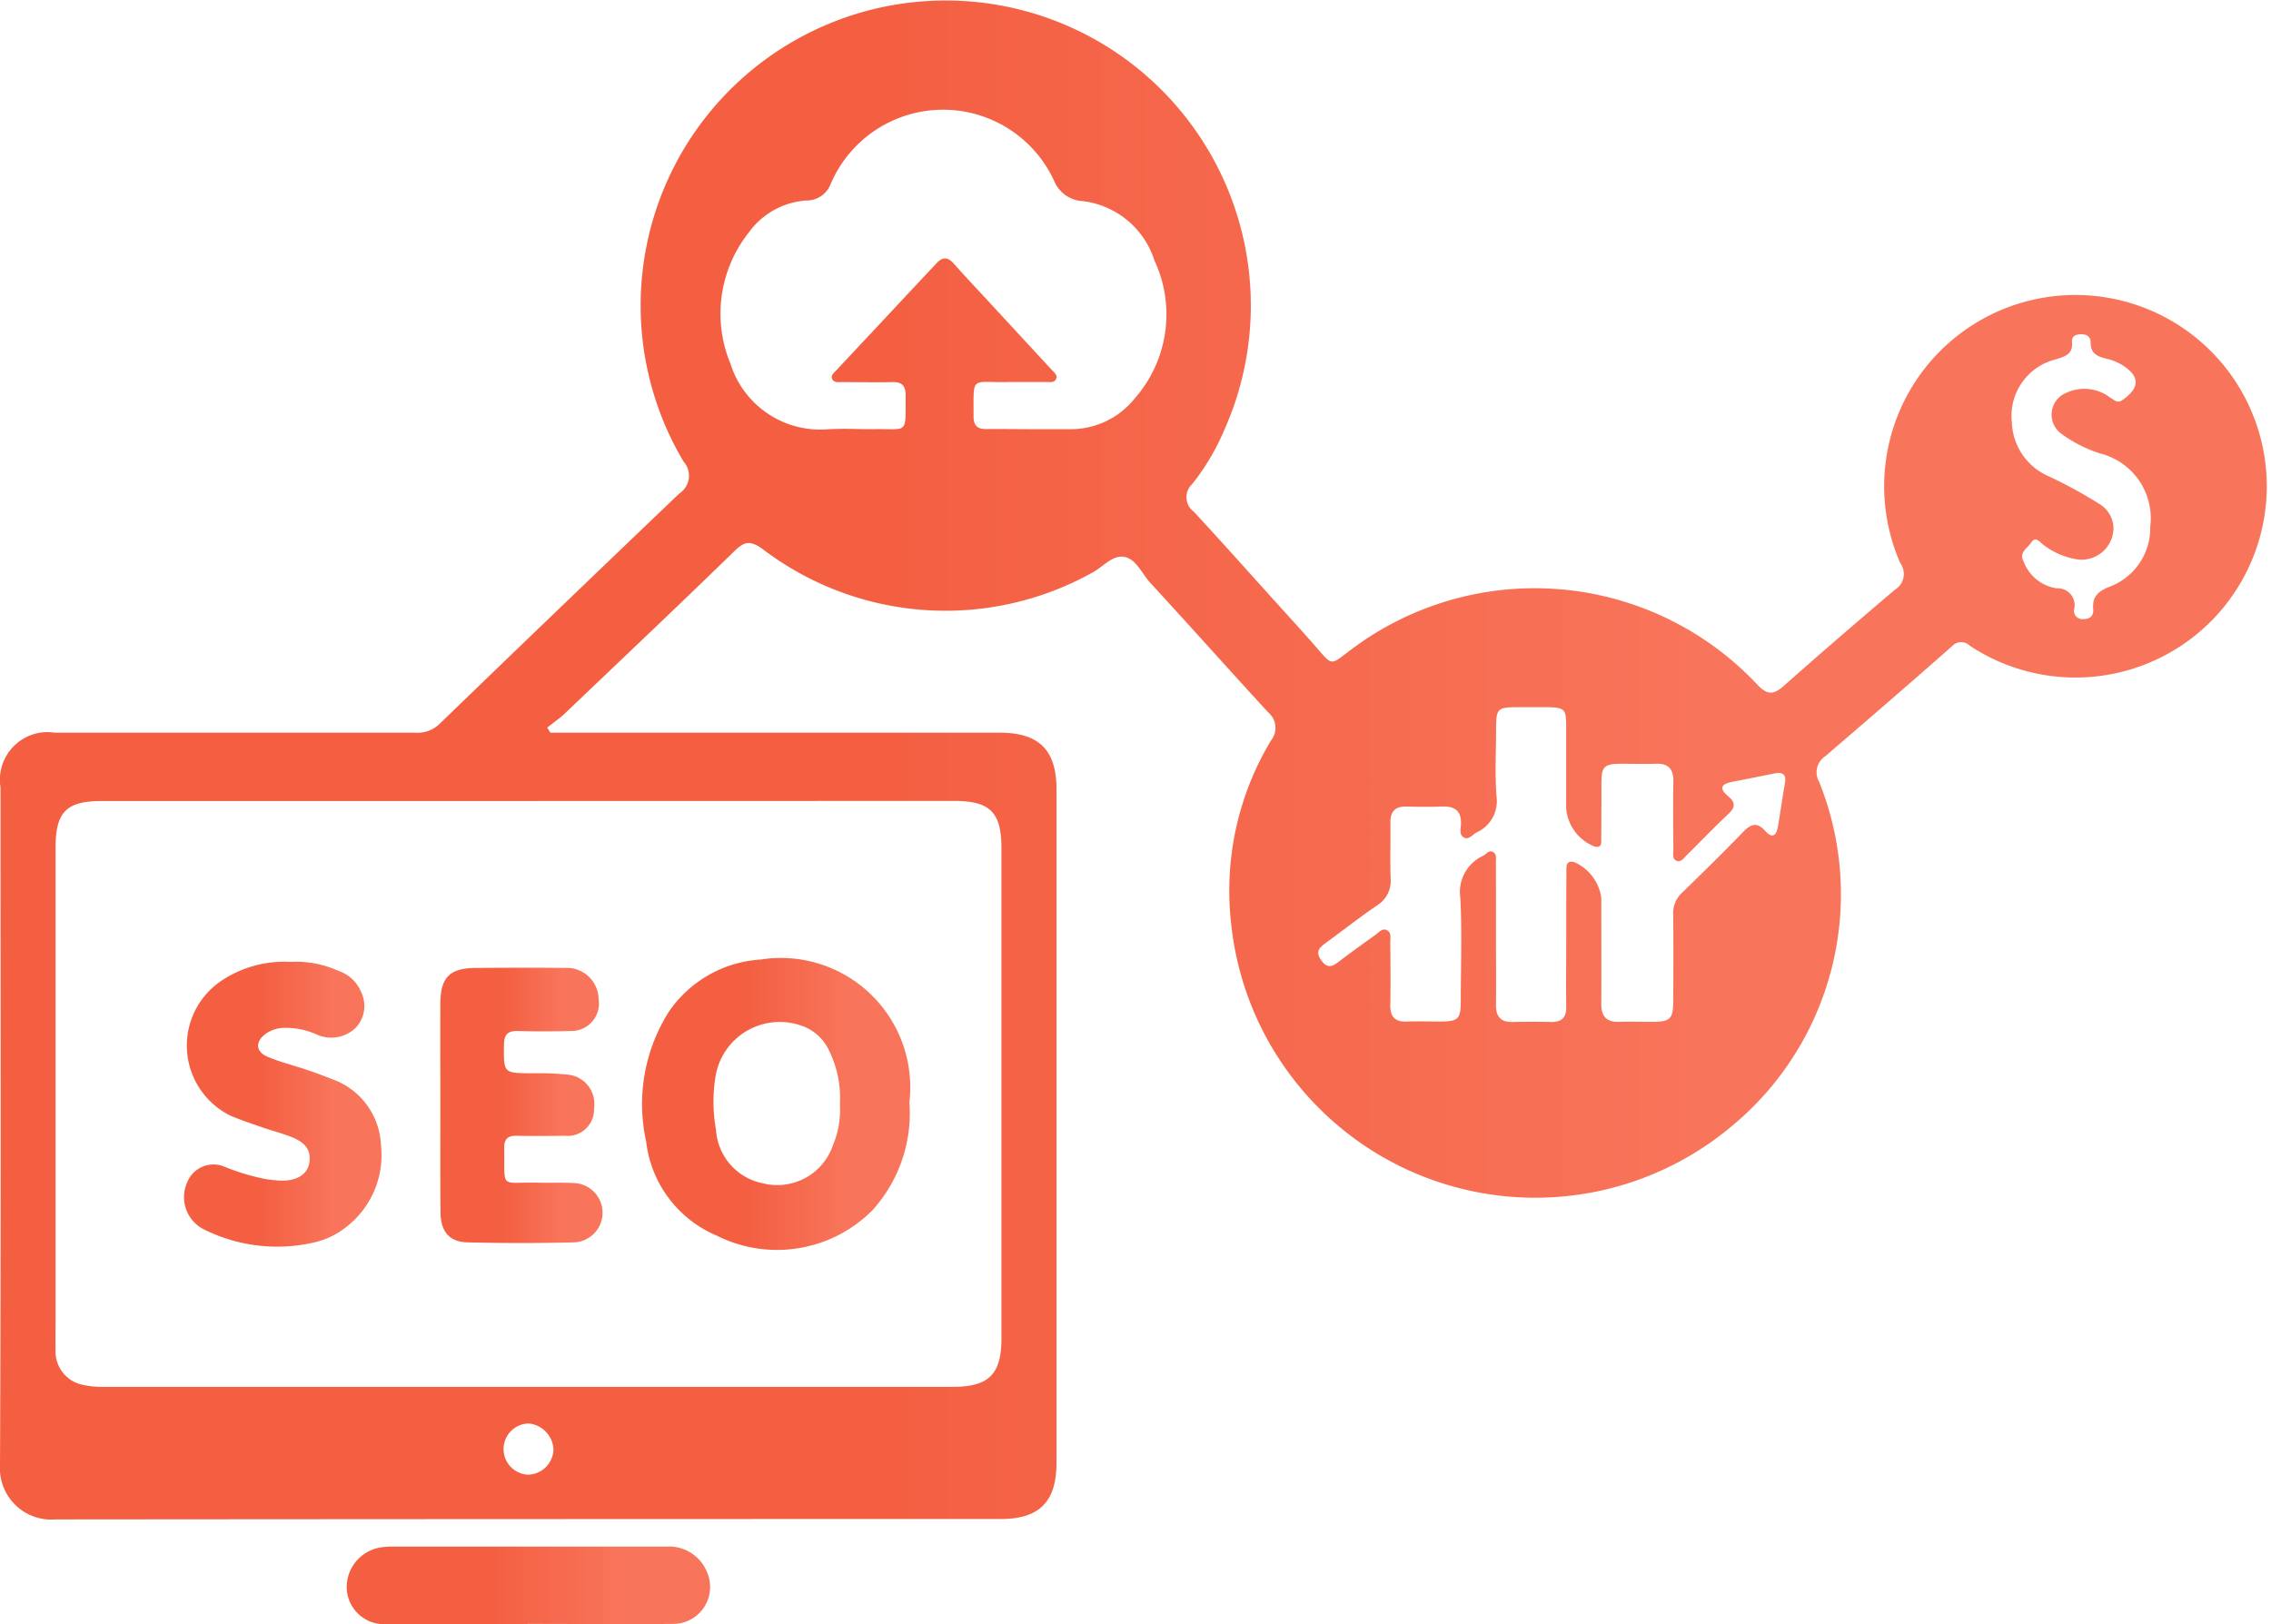
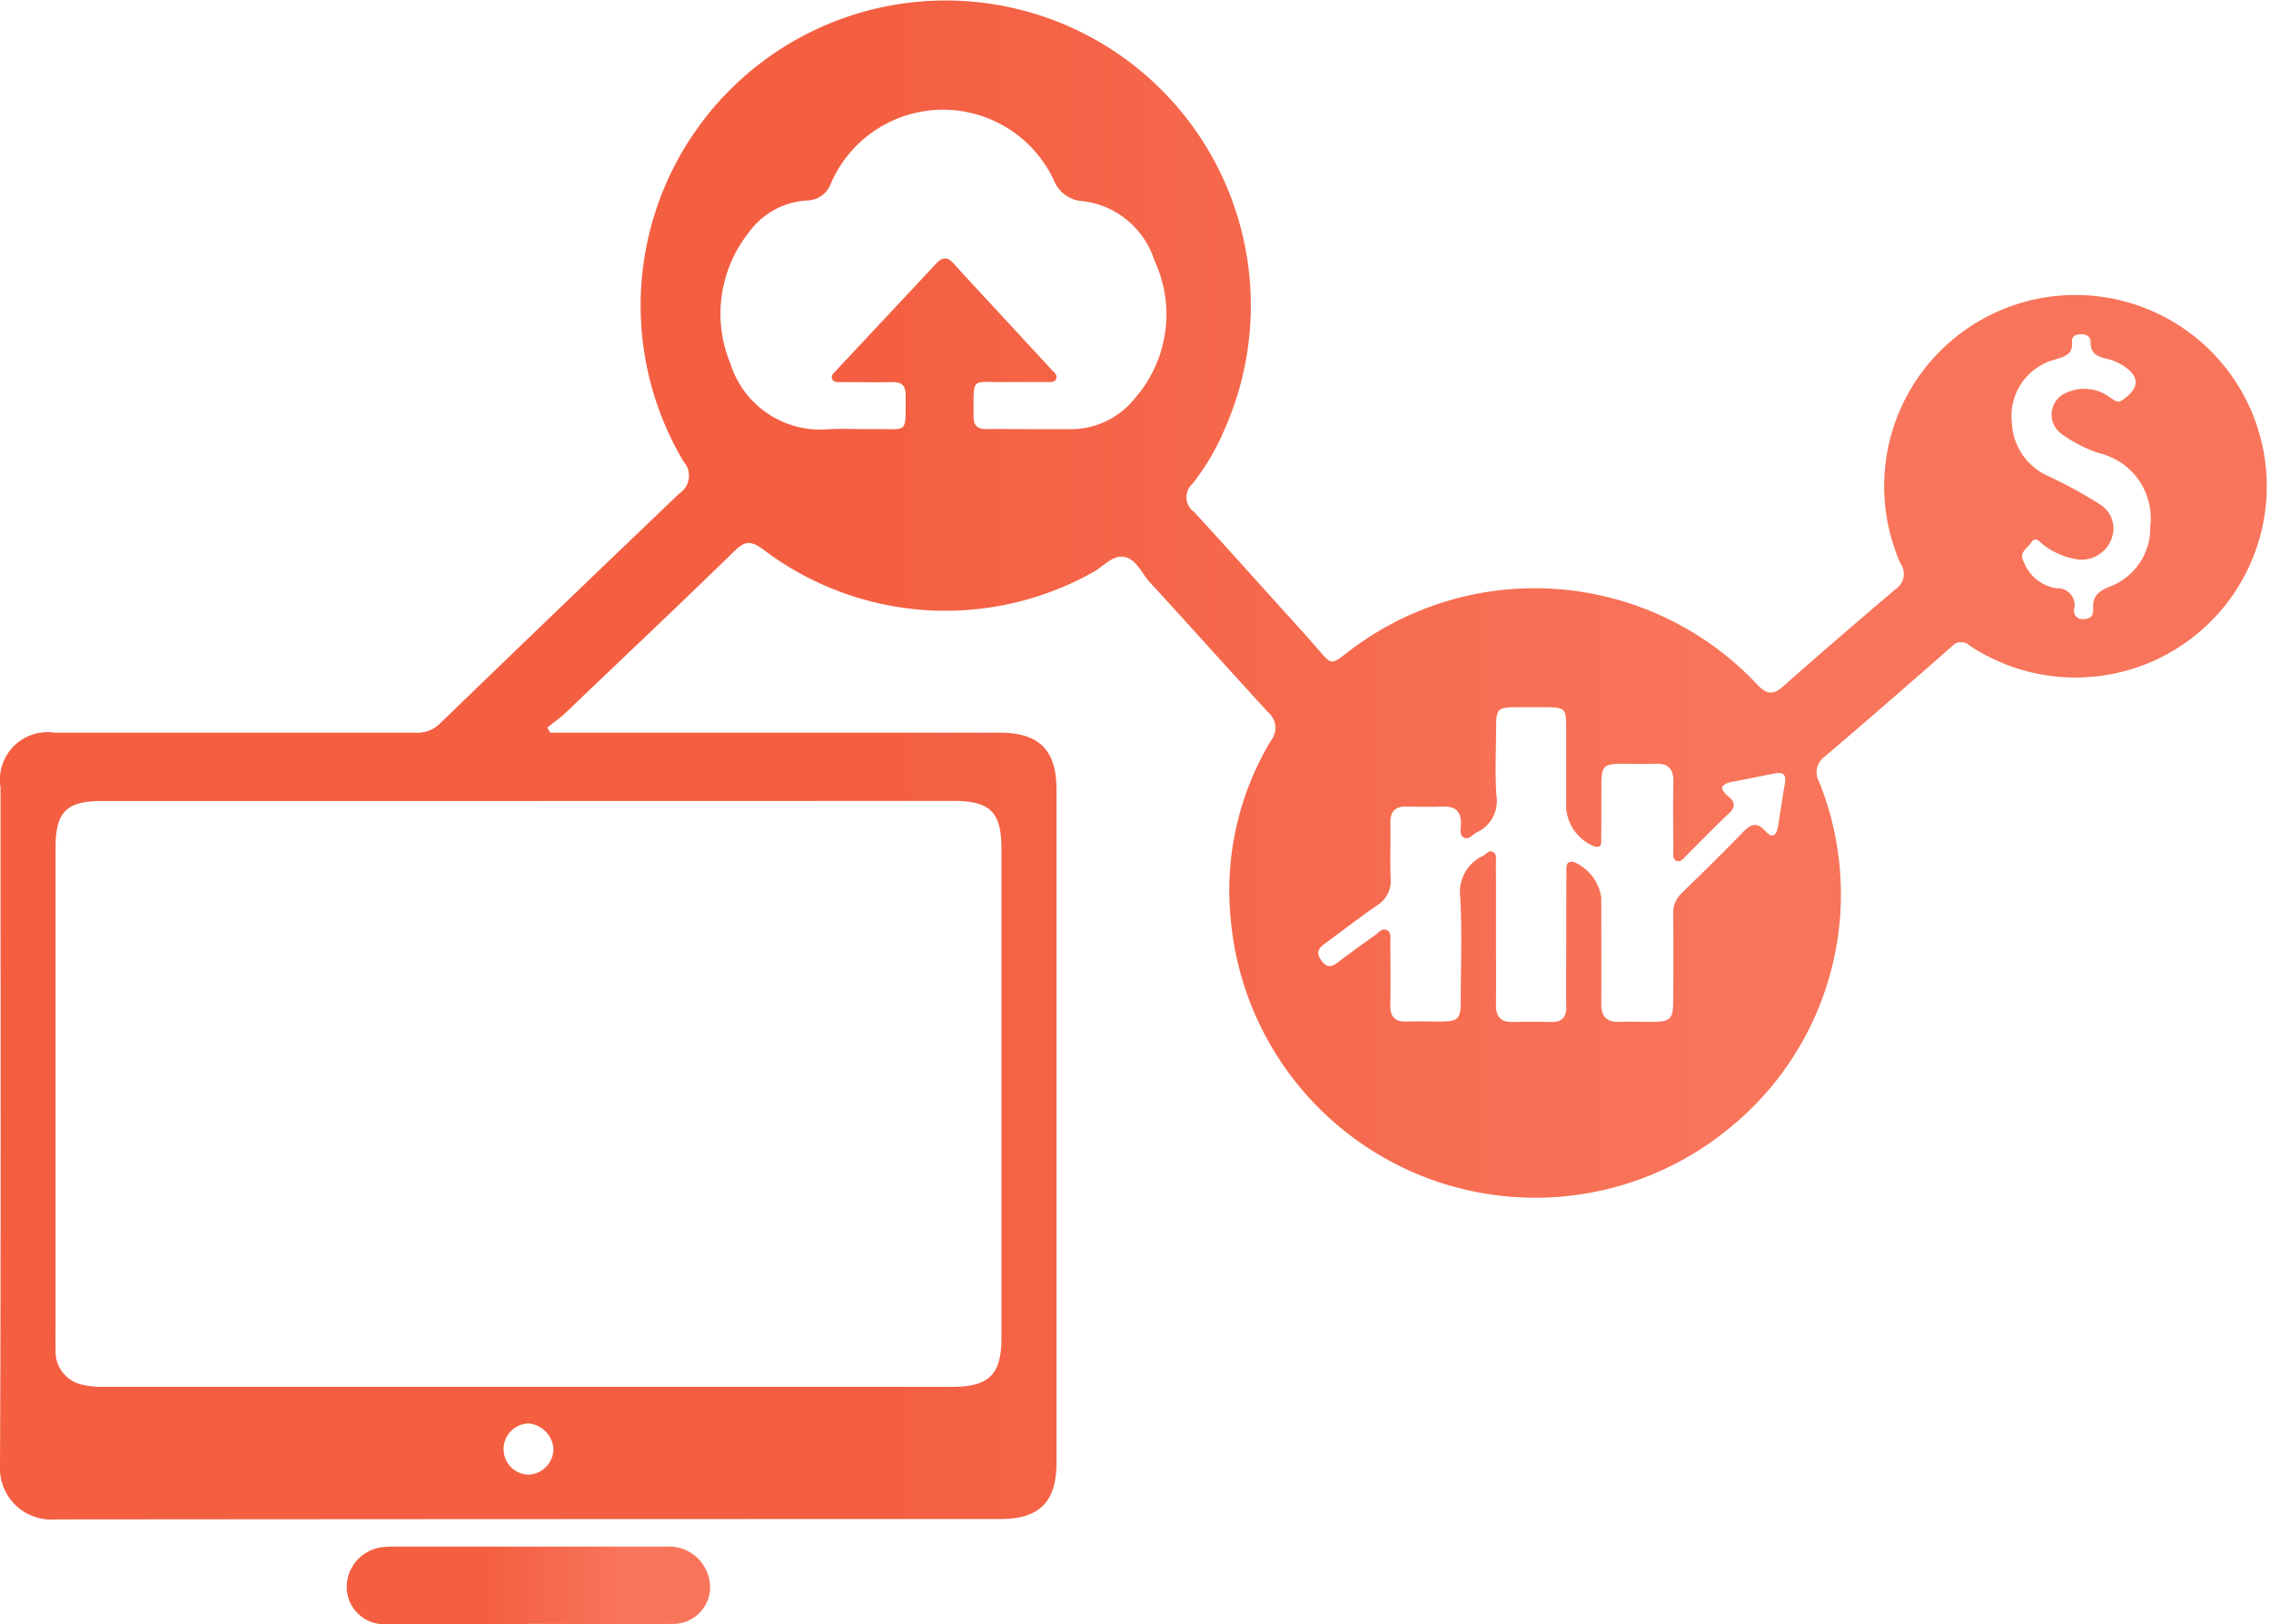
<svg xmlns="http://www.w3.org/2000/svg" xmlns:xlink="http://www.w3.org/1999/xlink" id="Layer_2" data-name="Layer 2" viewBox="0 0 73.282 52.416">
  <defs>
    <style>.cls-1{fill:url(#linear-gradient);}.cls-2{fill:url(#linear-gradient-2);}.cls-3{fill:url(#linear-gradient-3);}.cls-4{fill:url(#linear-gradient-4);}.cls-5{fill:url(#linear-gradient-5);}</style>
    <linearGradient id="linear-gradient" x1="0.24" y1="28.518" x2="73.523" y2="28.518" gradientUnits="userSpaceOnUse">
      <stop offset="0.392" stop-color="#f45f42" />
      <stop offset="0.764" stop-color="#f8755b" />
    </linearGradient>
    <linearGradient id="linear-gradient-2" x1="11.427" y1="55.163" x2="23.154" y2="55.163" xlink:href="#linear-gradient" />
    <linearGradient id="linear-gradient-3" x1="20.984" y1="39.632" x2="29.593" y2="39.632" xlink:href="#linear-gradient" />
    <linearGradient id="linear-gradient-4" x1="6.184" y1="39.635" x2="12.538" y2="39.635" xlink:href="#linear-gradient" />
    <linearGradient id="linear-gradient-5" x1="14.448" y1="39.676" x2="19.676" y2="39.676" xlink:href="#linear-gradient" />
  </defs>
  <path class="cls-1" d="M18,27.645h.54q6.975,0,13.95,0c1.281,0,1.842.559,1.842,1.835V51.205c0,1.262-.55,1.817-1.8,1.818q-15.253,0-30.506.013A1.657,1.657,0,0,1,.24,51.278C.274,43.991.257,36.7.257,29.416a1.539,1.539,0,0,1,1.758-1.77q5.808,0,11.617,0a1.022,1.022,0,0,0,.784-.276q3.863-3.735,7.747-7.445A.683.683,0,0,0,22.3,18.9,9.845,9.845,0,1,1,39.74,17.891a7.494,7.494,0,0,1-1.025,1.726.581.581,0,0,0,.051.9c.91.984,1.8,1.985,2.7,2.98.439.486.883.969,1.311,1.464s.419.5.925.108a9.851,9.851,0,0,1,13.242,1.023c.317.335.518.344.853.046,1.185-1.052,2.387-2.085,3.595-3.111a.593.593,0,0,0,.168-.853A6.173,6.173,0,1,1,63.8,24.837a.393.393,0,0,0-.562.011q-2.043,1.8-4.108,3.564a.622.622,0,0,0-.186.828A9.713,9.713,0,0,1,56.12,40.346a9.864,9.864,0,0,1-16.151-6.524A9.4,9.4,0,0,1,41.252,27.9a.65.65,0,0,0-.087-.908c-1.279-1.391-2.534-2.8-3.815-4.192-.275-.3-.454-.787-.865-.833-.377-.041-.68.357-1.032.532a9.735,9.735,0,0,1-10.612-.786c-.381-.268-.569-.251-.895.066-1.812,1.765-3.649,3.5-5.481,5.249-.175.166-.376.3-.566.454Zm-.7,2.206H3.533c-1.151,0-1.5.35-1.5,1.506q0,7.593,0,15.184c0,.336-.006.671,0,1.007A1.1,1.1,0,0,0,2.947,48.7a2.842,2.842,0,0,0,.679.058q13.676,0,27.35,0c1.171,0,1.578-.4,1.579-1.56q0-7.911,0-15.824c0-1.162-.367-1.526-1.535-1.526Zm16.235-12h1.235a2.638,2.638,0,0,0,2.081-.986,4.109,4.109,0,0,0,.641-4.459,2.778,2.778,0,0,0-2.311-1.915,1.056,1.056,0,0,1-.922-.646,3.944,3.944,0,0,0-7.222.11.825.825,0,0,1-.768.515A2.491,2.491,0,0,0,24.405,11.5a4.214,4.214,0,0,0-.594,4.239,3.039,3.039,0,0,0,3.135,2.116c.5-.032,1.006,0,1.509-.006,1.111-.016,1,.193,1.01-1.086,0-.312-.118-.44-.432-.432-.549.012-1.1,0-1.647,0-.1,0-.226.022-.288-.09s.04-.2.11-.271q1.625-1.735,3.249-3.471c.208-.225.375-.2.566.015.313.353.637.7.958,1.044q1.1,1.191,2.2,2.381c.071.077.179.154.145.269-.044.152-.2.121-.311.122-.442,0-.884,0-1.326,0-1.13.019-1.031-.215-1.034,1.109,0,.29.12.414.412.408C32.558,17.842,33.046,17.85,33.534,17.851ZM48.513,34.136h0c0,.762.008,1.525,0,2.287-.005.38.146.569.539.56.411-.009.823-.01,1.235,0,.348.008.5-.146.493-.494-.009-.732,0-1.464,0-2.2s0-1.433.006-2.15c0-.149-.031-.381.245-.318a1.474,1.474,0,0,1,.88,1.152c0,1.144.007,2.287,0,3.43,0,.4.17.59.578.576.366-.013.732,0,1.1,0,.544-.007.639-.1.643-.644.007-.945.009-1.89,0-2.835a.886.886,0,0,1,.286-.689c.667-.648,1.331-1.3,1.977-1.968.253-.262.453-.314.711-.022.238.267.36.125.407-.15.078-.466.143-.934.225-1.4.052-.292-.087-.357-.334-.31-.449.087-.895.183-1.345.266-.36.067-.478.2-.149.474.225.186.24.344.013.557-.466.438-.909.9-1.364,1.351-.084.084-.17.216-.3.178-.172-.052-.12-.227-.121-.355-.006-.732-.014-1.464,0-2.2.008-.4-.153-.6-.565-.584-.381.012-.763,0-1.144,0-.527.009-.609.092-.614.616,0,.595,0,1.189-.006,1.784,0,.139.033.345-.231.265a1.449,1.449,0,0,1-.9-1.237c0-.885,0-1.769,0-2.653,0-.543-.057-.592-.612-.6-.32,0-.641,0-.961,0-.638,0-.685.047-.688.669,0,.732-.041,1.466.012,2.194a1.11,1.11,0,0,1-.647,1.182c-.13.068-.239.243-.4.163s-.105-.274-.1-.417c.024-.442-.192-.6-.61-.585-.381.015-.762.01-1.143,0-.364-.008-.53.154-.523.523.01.594-.014,1.189.007,1.783a.931.931,0,0,1-.438.886c-.554.377-1.081.792-1.623,1.187-.211.153-.392.285-.177.585s.386.183.6.018c.374-.287.76-.561,1.144-.836.108-.077.215-.222.357-.163.172.071.126.26.127.407.005.67.013,1.341,0,2.012-.008.393.159.555.547.538.366-.015.732,0,1.1,0,.543-.008.625-.09.627-.651,0-1.113.043-2.228-.014-3.338a1.288,1.288,0,0,1,.743-1.365c.1-.052.182-.2.318-.114.12.075.086.219.087.337C48.515,32.612,48.513,33.374,48.513,34.136ZM68.44,21.042a1.03,1.03,0,0,1-1.233,1,2.413,2.413,0,0,1-1.034-.462c-.107-.081-.242-.283-.375-.086s-.418.334-.261.622a1.357,1.357,0,0,0,1.068.871.544.544,0,0,1,.567.663.265.265,0,0,0,.284.329c.237.008.347-.113.328-.333-.033-.386.159-.556.5-.7A2.021,2.021,0,0,0,69.625,21a2.157,2.157,0,0,0-1.611-2.364A4.344,4.344,0,0,1,66.759,18a.76.76,0,0,1,.15-1.319,1.371,1.371,0,0,1,1.423.151c.126.063.216.206.4.076.563-.393.569-.768-.017-1.131a1.7,1.7,0,0,0-.5-.2c-.291-.068-.519-.167-.513-.524,0-.187-.122-.265-.3-.266s-.321.06-.3.254c.033.4-.238.464-.527.557a1.879,1.879,0,0,0-1.415,2.034,1.969,1.969,0,0,0,1.123,1.709,14.828,14.828,0,0,1,1.763.963A.936.936,0,0,1,68.44,21.042ZM18.1,50.781a.884.884,0,0,0-.8-.841.827.827,0,0,0-.02,1.653A.841.841,0,0,0,18.1,50.781Z" transform="translate(-0.24 -4)" />
  <path class="cls-2" d="M17.268,56.414c-1.507,0-3.014,0-4.521,0a1.21,1.21,0,0,1-1.317-1.106,1.3,1.3,0,0,1,1.182-1.379,1.719,1.719,0,0,1,.227-.015q4.452,0,8.9,0a1.32,1.32,0,0,1,1.328.856,1.191,1.191,0,0,1-1.1,1.638c-1.567.015-3.135,0-4.7,0Z" transform="translate(-0.24 -4)" />
-   <path class="cls-3" d="M29.585,39.578a4.664,4.664,0,0,1-1.2,3.488,4.34,4.34,0,0,1-5.02.81,3.765,3.765,0,0,1-2.274-3.034,5.573,5.573,0,0,1,.738-4.2,3.881,3.881,0,0,1,2.957-1.675A4.177,4.177,0,0,1,29.585,39.578Zm-2.241.056a3.469,3.469,0,0,0-.358-1.743,1.518,1.518,0,0,0-.941-.808,2.1,2.1,0,0,0-2.7,1.567,5.072,5.072,0,0,0,0,1.814,1.877,1.877,0,0,0,1.508,1.724,1.9,1.9,0,0,0,2.268-1.235A2.987,2.987,0,0,0,27.344,39.634Z" transform="translate(-0.24 -4)" />
-   <path class="cls-4" d="M9.613,35.043a3.314,3.314,0,0,1,1.548.29,1.2,1.2,0,0,1,.74.7,1.023,1.023,0,0,1-.192,1.146,1.14,1.14,0,0,1-1.279.194,2.439,2.439,0,0,0-1.063-.2,1.066,1.066,0,0,0-.554.191c-.338.249-.33.573.053.737.4.173.837.277,1.254.419.274.092.546.19.814.3a2.36,2.36,0,0,1,1.6,2.145,2.931,2.931,0,0,1-1.182,2.68,2.545,2.545,0,0,1-.945.445,5.287,5.287,0,0,1-3.6-.421,1.163,1.163,0,0,1-.534-1.493.913.913,0,0,1,1.2-.527,7.223,7.223,0,0,0,1.219.379,3.552,3.552,0,0,0,.632.075c.518.005.847-.214.9-.592.072-.479-.244-.689-.618-.833-.3-.115-.61-.192-.913-.3-.331-.113-.663-.225-.986-.358a2.52,2.52,0,0,1-.351-4.349A3.655,3.655,0,0,1,9.613,35.043Z" transform="translate(-0.24 -4)" />
-   <path class="cls-5" d="M14.45,39.706c0-1.113-.006-2.225,0-3.338.006-.828.308-1.125,1.143-1.13.96-.006,1.921-.01,2.881,0a1.025,1.025,0,0,1,1.083,1.012.887.887,0,0,1-.9,1.023c-.564.014-1.128.016-1.692,0-.327-.01-.459.1-.463.443-.009.92-.023.916.907.922a9.356,9.356,0,0,1,1.185.047.949.949,0,0,1,.815,1.087.853.853,0,0,1-.945.883c-.518.006-1.036.01-1.554,0-.294-.006-.408.114-.4.407.02,1.341-.15,1.08,1.066,1.107.4.009.793-.01,1.188.012a.958.958,0,0,1,.027,1.913q-1.737.044-3.474,0c-.579-.013-.858-.356-.862-.965C14.444,41.992,14.45,40.849,14.45,39.706Z" transform="translate(-0.24 -4)" />
</svg>